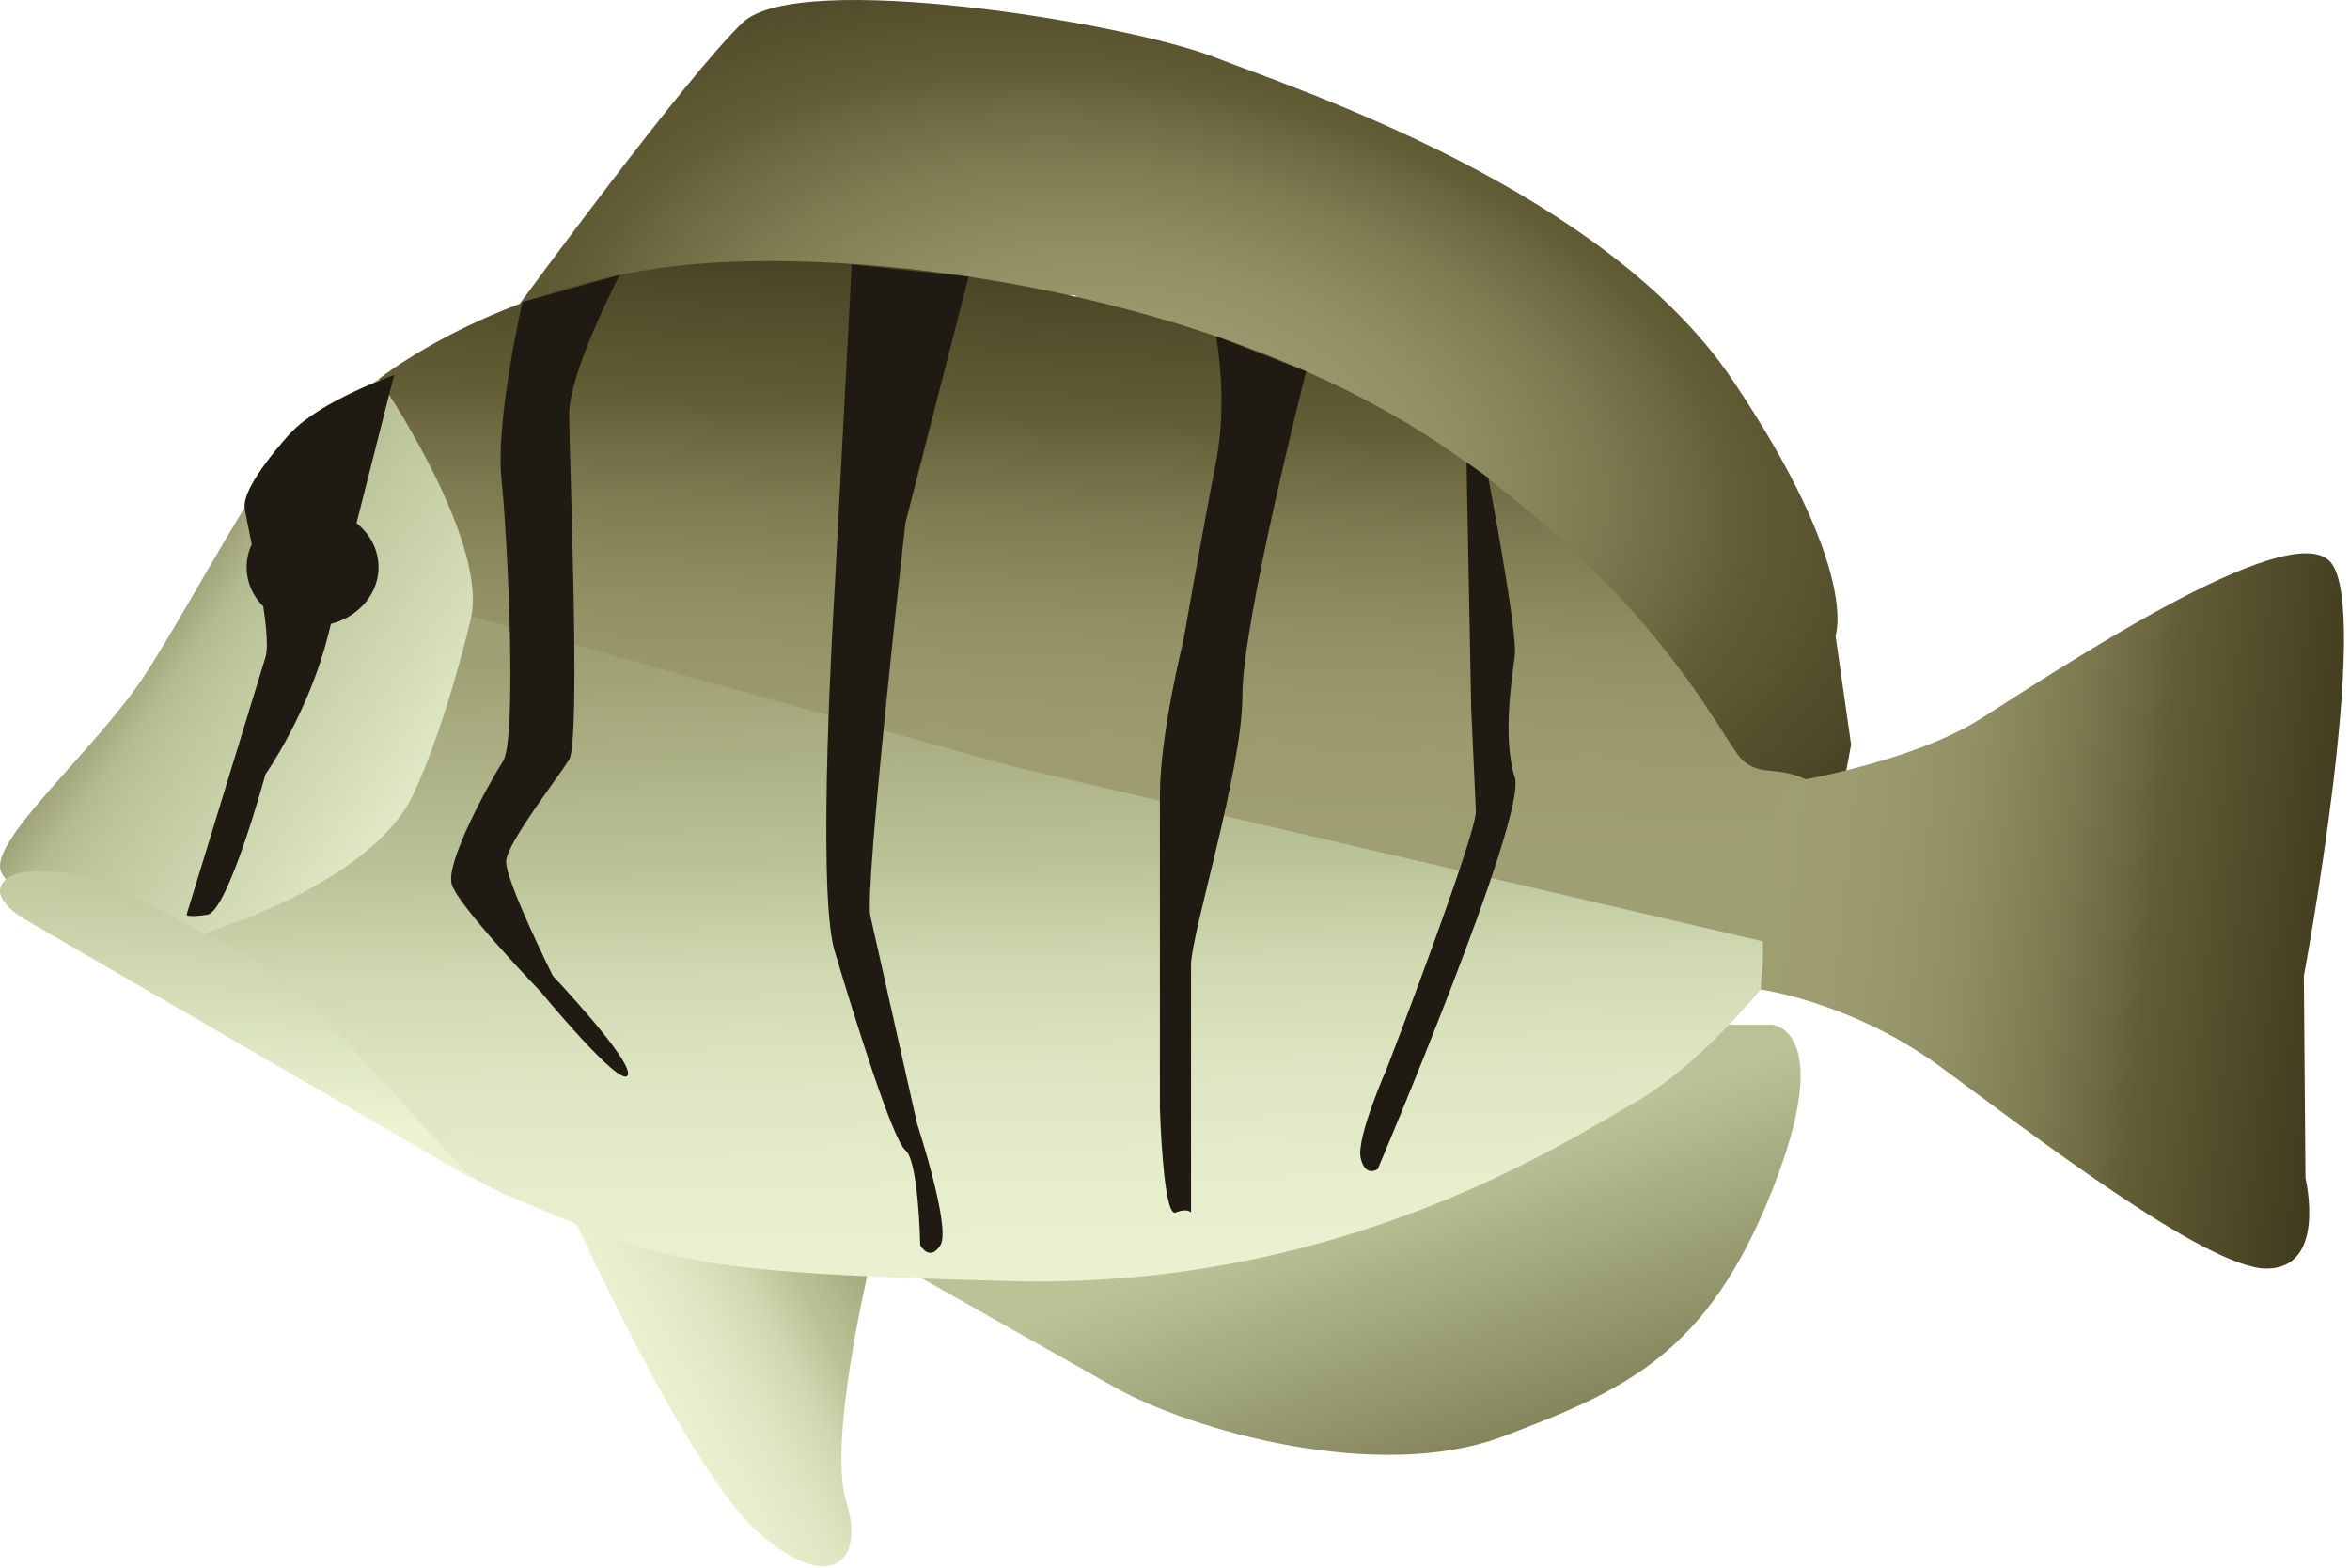
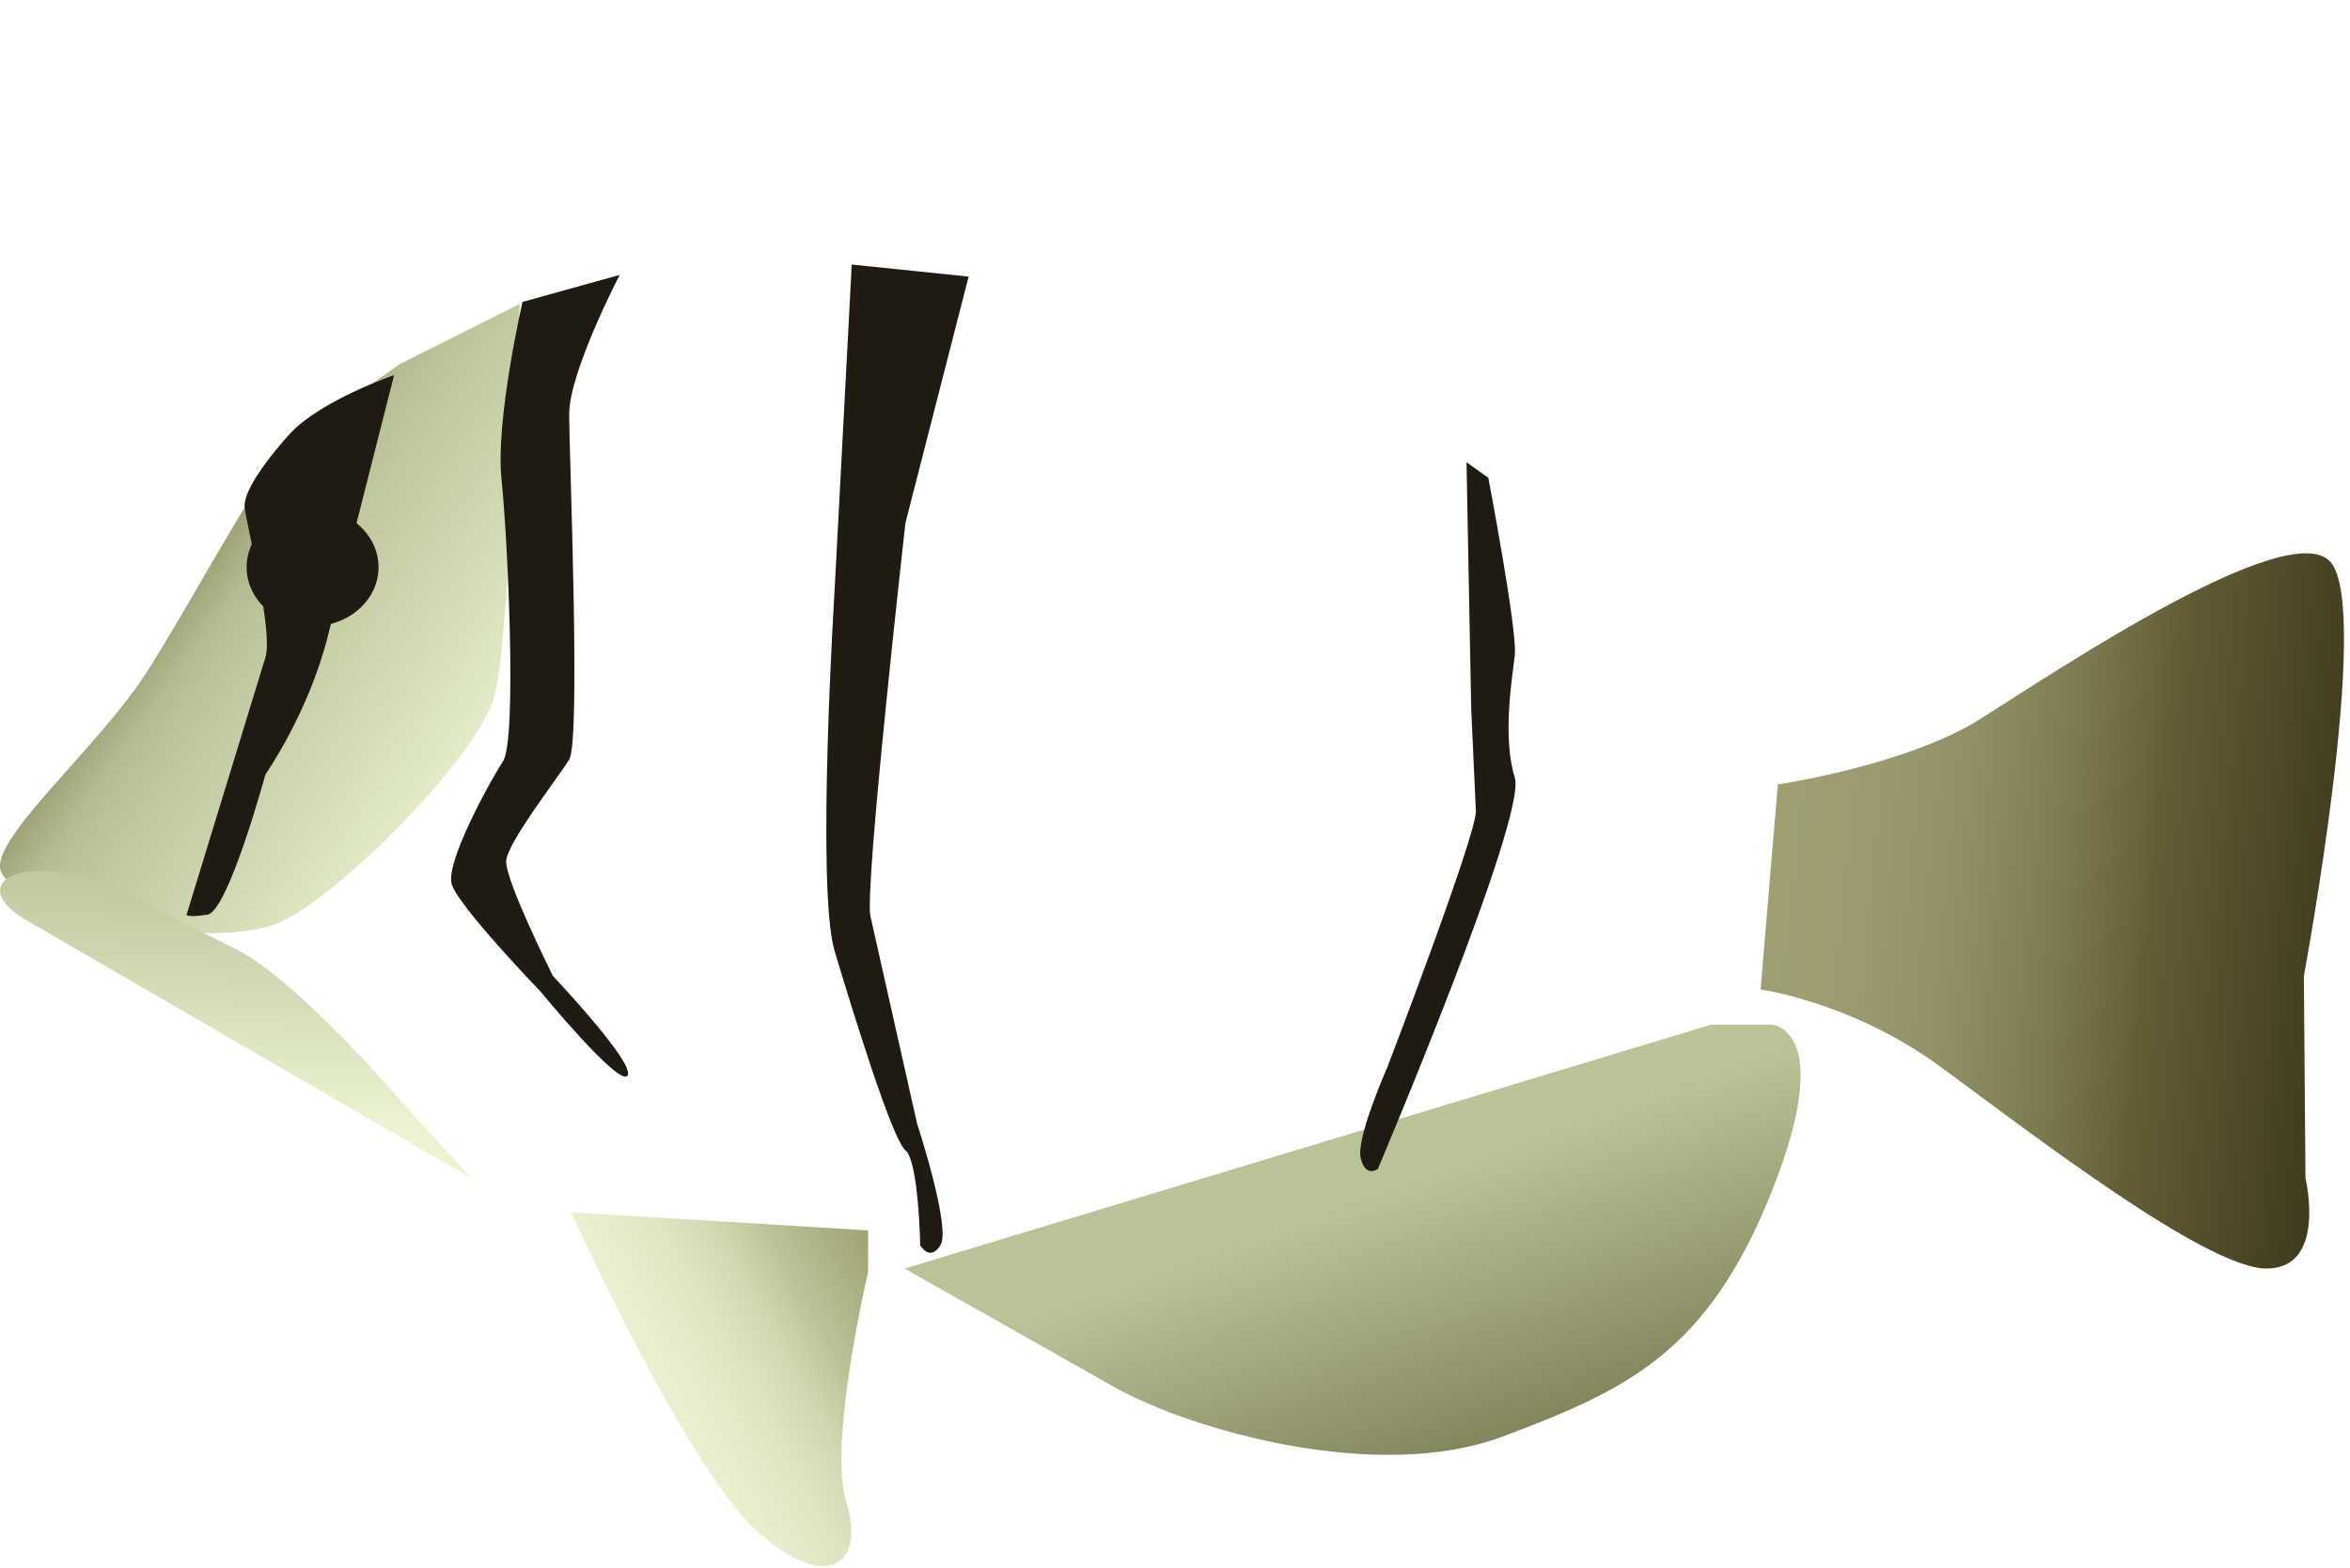
<svg xmlns="http://www.w3.org/2000/svg" xmlns:ns1="https://ian.umces.edu/media-library/" x="0px" y="0px" width="496" height="331" viewBox="0 0 496 331" xml:space="preserve">
  <title>Acanthurus triostegus (Convict Tang)</title>
  <desc>
    <ns1:title>Acanthurus triostegus (Convict Tang)</ns1:title>
    <ns1:descr>Illustration of Convict Tang (Acanthurus Triostegus)</ns1:descr>
    <ns1:scene>
      <ns1:contains>convict tang, manini, convict surgeonfish, Chordata, Vertebrata, Gnathostomata, Pisces, Actinopterygii, Perciformes, Acanthuridae, Acanthurus, reef fish, coral reef </ns1:contains>
      <ns1:when>2010-07-30</ns1:when>
    </ns1:scene>
  </desc>
  <defs>
</defs>
  <radialGradient id="ian_symbols_c7f0c728f6d8b544d9c0d67c3a82ff1c" cx="291.587" cy="108.039" r="185.956" gradientTransform="matrix(0.977 0.214 0.126 -0.575 -54.835 91.836)" gradientUnits="userSpaceOnUse">
    <stop offset="0" style="stop-color:#9E9F72" />
    <stop offset="0.176" style="stop-color:#9C9B6F" />
    <stop offset="0.336" style="stop-color:#929065" />
    <stop offset="0.489" style="stop-color:#817E54" />
    <stop offset="0.637" style="stop-color:#6B653E" />
    <stop offset="0.677" style="stop-color:#635D36" />
    <stop offset="1" style="stop-color:#3F3A1D" />
  </radialGradient>
-   <path fill="url(#ian_symbols_c7f0c728f6d8b544d9c0d67c3a82ff1c)" d="M109.686,64.131c0,0,35.292-48.23,47.112-59.402c11.83-11.172,80.537,0.021,99.217,7.229  c18.668,7.208,82.782,28.253,109.719,68.327c26.945,40.084,21.685,53.881,21.685,53.881l3.284,22.992l-3.284,17.74l-48.62-12.969  L226.823,62.324L109.686,64.131z" />
  <linearGradient id="ian_symbols_847d8587dd16e634799398af27db6add" gradientUnits="userSpaceOnUse" x1="136.121" y1="31.973" x2="190.52" y2="61.331" gradientTransform="matrix(1 0 0 -1 0 331.568)">
    <stop offset="0" style="stop-color:#EBF3D2" />
    <stop offset="0.19" style="stop-color:#E7EECD" />
    <stop offset="0.362" style="stop-color:#DEE5C2" />
    <stop offset="0.526" style="stop-color:#D0D8B1" />
    <stop offset="0.677" style="stop-color:#BAC398" />
    <stop offset="1" style="stop-color:#9E9F72" />
  </linearGradient>
  <path fill="url(#ian_symbols_847d8587dd16e634799398af27db6add)" d="M120.558,255.854c0,0,24.56,54.602,39.674,67.738c15.115,13.129,22.333,5.9,18.4-6.589  c-3.944-12.479,4.592-48.51,4.592-48.51v-8.807L120.558,255.854z" />
  <linearGradient id="ian_symbols_72c1a296d63adec49d7ac94b71ae6161" gradientUnits="userSpaceOnUse" x1="272.344" y1="122.449" x2="319.756" y2="-9.39" gradientTransform="matrix(1 0 0 -1 0 331.568)">
    <stop offset="0.335" style="stop-color:#BAC398" />
    <stop offset="1" style="stop-color:#635D36" />
  </linearGradient>
  <path fill="url(#ian_symbols_72c1a296d63adec49d7ac94b71ae6161)" d="M374.01,216.27c0,0,13.568,0.869,0,35.042c-13.558,34.163-30.64,42.04-56.926,51.896  c-26.276,9.862-65.69-1.31-81.975-10.514c-16.273-9.194-44.177-24.959-44.177-24.959l170.18-51.465H374.01z" />
  <linearGradient id="ian_symbols_6f850094c6d8f3b48d9b3c07d92c3871" gradientUnits="userSpaceOnUse" x1="30.673" y1="224.333" x2="108.417" y2="168.704" gradientTransform="matrix(1 0 0 -1 0 331.568)">
    <stop offset="0" style="stop-color:#635D36" />
    <stop offset="0.079" style="stop-color:#7E7E55" />
    <stop offset="0.186" style="stop-color:#A0A379" />
    <stop offset="0.272" style="stop-color:#B3BB90" />
    <stop offset="0.325" style="stop-color:#BAC398" />
    <stop offset="1" style="stop-color:#EBF3D2" />
  </linearGradient>
  <path fill="url(#ian_symbols_6f850094c6d8f3b48d9b3c07d92c3871)" d="M0.247,184.063c-2.887-6.568,20.285-25.977,30.618-42.05c10.344-16.063,26.417-47.202,32.966-51.246  C70.38,86.732,84.507,76.78,84.507,76.78l25.179-12.649c0,0-1.947,69.346-5.231,82.484c-3.285,13.139-34.823,44.507-46.643,48.54  c-11.831,4.022-32.197,0-32.197,0S3.142,190.642,0.247,184.063z" />
  <linearGradient id="ian_symbols_04fd3658d3f75a14995464db386556ed" gradientUnits="userSpaceOnUse" x1="236.843" y1="285.047" x2="230.915" y2="156.465" gradientTransform="matrix(1 0 0 -1 0 331.568)">
    <stop offset="0" style="stop-color:#3F3A1D" />
    <stop offset="0.323" style="stop-color:#635D36" />
    <stop offset="0.363" style="stop-color:#6B653E" />
    <stop offset="0.511" style="stop-color:#817E54" />
    <stop offset="0.664" style="stop-color:#929065" />
    <stop offset="0.824" style="stop-color:#9C9B6F" />
    <stop offset="1" style="stop-color:#9E9F72" />
  </linearGradient>
-   <path fill="url(#ian_symbols_04fd3658d3f75a14995464db386556ed)" d="M99.502,130.062c3.175-16.952-19.527-50.066-19.527-50.066s27.155-21.904,70.084-24.529  c42.93-2.636,112.125,8.755,156.812,40.293c44.676,31.538,56.866,61.259,61.139,64.873c4.265,3.614,7.877,0.33,15.766,5.261  c7.887,4.922-5.143,37.039-5.143,37.039h-50.737C327.896,202.932,96.328,147.004,99.502,130.062z" />
  <linearGradient id="ian_symbols_c4133ff1385b6624d587edb98998974f" gradientUnits="userSpaceOnUse" x1="209.068" y1="52.959" x2="206.446" y2="195.037" gradientTransform="matrix(1 0 0 -1 0 331.568)">
    <stop offset="0" style="stop-color:#EBF3D2" />
    <stop offset="0.19" style="stop-color:#E7EECD" />
    <stop offset="0.362" style="stop-color:#DEE5C2" />
    <stop offset="0.526" style="stop-color:#D0D8B1" />
    <stop offset="0.677" style="stop-color:#BAC398" />
    <stop offset="1" style="stop-color:#9E9F72" />
  </linearGradient>
-   <path fill="url(#ian_symbols_c4133ff1385b6624d587edb98998974f)" d="M43.056,196.941c0,0,35.362-10.192,44.287-29.511c7.188-15.563,12.16-37.369,12.16-37.369  l114.941,31.868l157.655,36.746l-0.056,9.608c0,0-13.367,16.712-27.065,24.439c-13.696,7.717-61.328,39.415-131.413,37.667  c-70.074-1.757-73.579-4.383-105.117-17.521C76.91,239.722,43.056,196.941,43.056,196.941z" />
  <linearGradient id="ian_symbols_f03bfe29212449b49545f6ee3034f547" gradientUnits="userSpaceOnUse" x1="51.485" y1="150.841" x2="48.925" y2="95.304" gradientTransform="matrix(1 0 0 -1 0 331.568)">
    <stop offset="0" style="stop-color:#BAC398" />
    <stop offset="1" style="stop-color:#EBF3D2" />
  </linearGradient>
  <path fill="url(#ian_symbols_f03bfe29212449b49545f6ee3034f547)" d="M99.502,248.687L5.557,194.207c0,0-8.675-4.663-4.343-8.606c4.343-3.942,20.107,0,20.107,0  s15.296,8.197,28.434,14.706c13.138,6.499,35.302,32.606,35.302,32.606L99.502,248.687z" />
  <path fill="#201B12" d="M51.651,107.2c0.649,4.722,6,26.235,4.373,31.538c-1.617,5.301-16.643,54.311-16.643,54.311s0,0.659,4.383,0  c4.383-0.659,12.26-29.611,12.26-29.611s9.015-12.809,13.148-29.082c4.133-16.272,14.007-55.188,14.007-55.188  s-15.325,5.262-21.894,12.27C61.286,91.436,50.993,102.478,51.651,107.2z" />
  <path fill="#201B12" d="M79.895,119.709c0,6.878-6.24,12.459-13.927,12.459s-13.917-5.581-13.917-12.459  c0-6.879,6.23-12.459,13.917-12.459S79.895,112.831,79.895,119.709z" />
  <path fill="#201B12" d="M110.285,63.722l20.506-5.701c0,0-10.652,20.486-10.652,29.353c0,8.875,2.476,68.957,0,72.93  c-2.476,3.983-12.969,17.412-13.298,21.355c-0.329,3.942,9.854,24.31,9.854,24.31s17.411,18.399,15.764,21.025  c-1.638,2.625-18.39-17.741-18.39-17.741s-17.412-18.061-18.729-22.663c-1.317-4.603,7.887-21.354,10.842-25.957  c2.955-4.592,0.988-46.973-0.33-59.462C104.534,88.689,110.285,63.722,110.285,63.722z" />
  <path fill="#201B12" d="M179.771,55.834l24.669,2.546l-13.338,51.994c0,0-8.696,77.203-7.388,82.963  c1.298,5.771,9.854,43.838,9.854,43.838s7.229,22.014,4.922,25.628c-2.296,3.613-4.263,0-4.263,0s-0.33-17.741-3.125-20.037  c-2.795-2.306-11.002-28.913-14.945-42.051c-3.943-13.139,0-76.214,0-76.214L179.771,55.834z" />
-   <path fill="#201B12" d="M256.644,70.95l19.039,7.428c0,0-13.457,52.693-13.457,68.457c0,15.773-10.844,50.267-10.844,56.836  s0,52.233,0,52.233s-0.658-0.988-3.284,0c-2.625,0.988-3.285-22.014-3.285-22.014s0-53.212,0-66.031  c0-12.809,4.922-32.517,4.922-32.517s4.273-24.31,6.909-37.788C259.271,84.088,256.644,70.95,256.644,70.95z" />
  <path fill="#201B12" d="M319.72,164.096c2.626,8.366-28.912,82.614-28.912,82.614s-2.625,1.967-3.613-2.306  c-0.988-4.273,5.58-19.05,5.58-19.05s18.948-49.338,18.729-54.21s-0.988-21.674-0.988-21.674l-0.987-51.915l4.603,3.285  c0,0,6.189,32.427,5.591,37.458C319.11,143.331,317.084,155.74,319.72,164.096z" />
  <linearGradient id="ian_symbols_3823530c56f7715401e3baa67ec84a49" gradientUnits="userSpaceOnUse" x1="371.541" y1="150.278" x2="494.164" y2="138.171" gradientTransform="matrix(1 0 0 -1 0 331.568)">
    <stop offset="0" style="stop-color:#9E9F72" />
    <stop offset="0.176" style="stop-color:#9C9B6F" />
    <stop offset="0.336" style="stop-color:#929065" />
    <stop offset="0.489" style="stop-color:#817E54" />
    <stop offset="0.637" style="stop-color:#6B653E" />
    <stop offset="0.677" style="stop-color:#635D36" />
    <stop offset="1" style="stop-color:#3F3A1D" />
  </linearGradient>
  <path fill="url(#ian_symbols_3823530c56f7715401e3baa67ec84a49)" d="M375.238,165.563c0,0,27.313-4.093,42.698-13.797c15.396-9.704,65.054-43.039,73.918-33.186  c8.865,9.863-5.59,87.386-5.59,87.386l0.339,42.709c0,0,4.594,19.059-8.228,19.059c-12.797,0-50.586-29.241-68.976-42.709  c-18.399-13.468-37.801-16.201-37.801-16.201L375.238,165.563z" />
</svg>